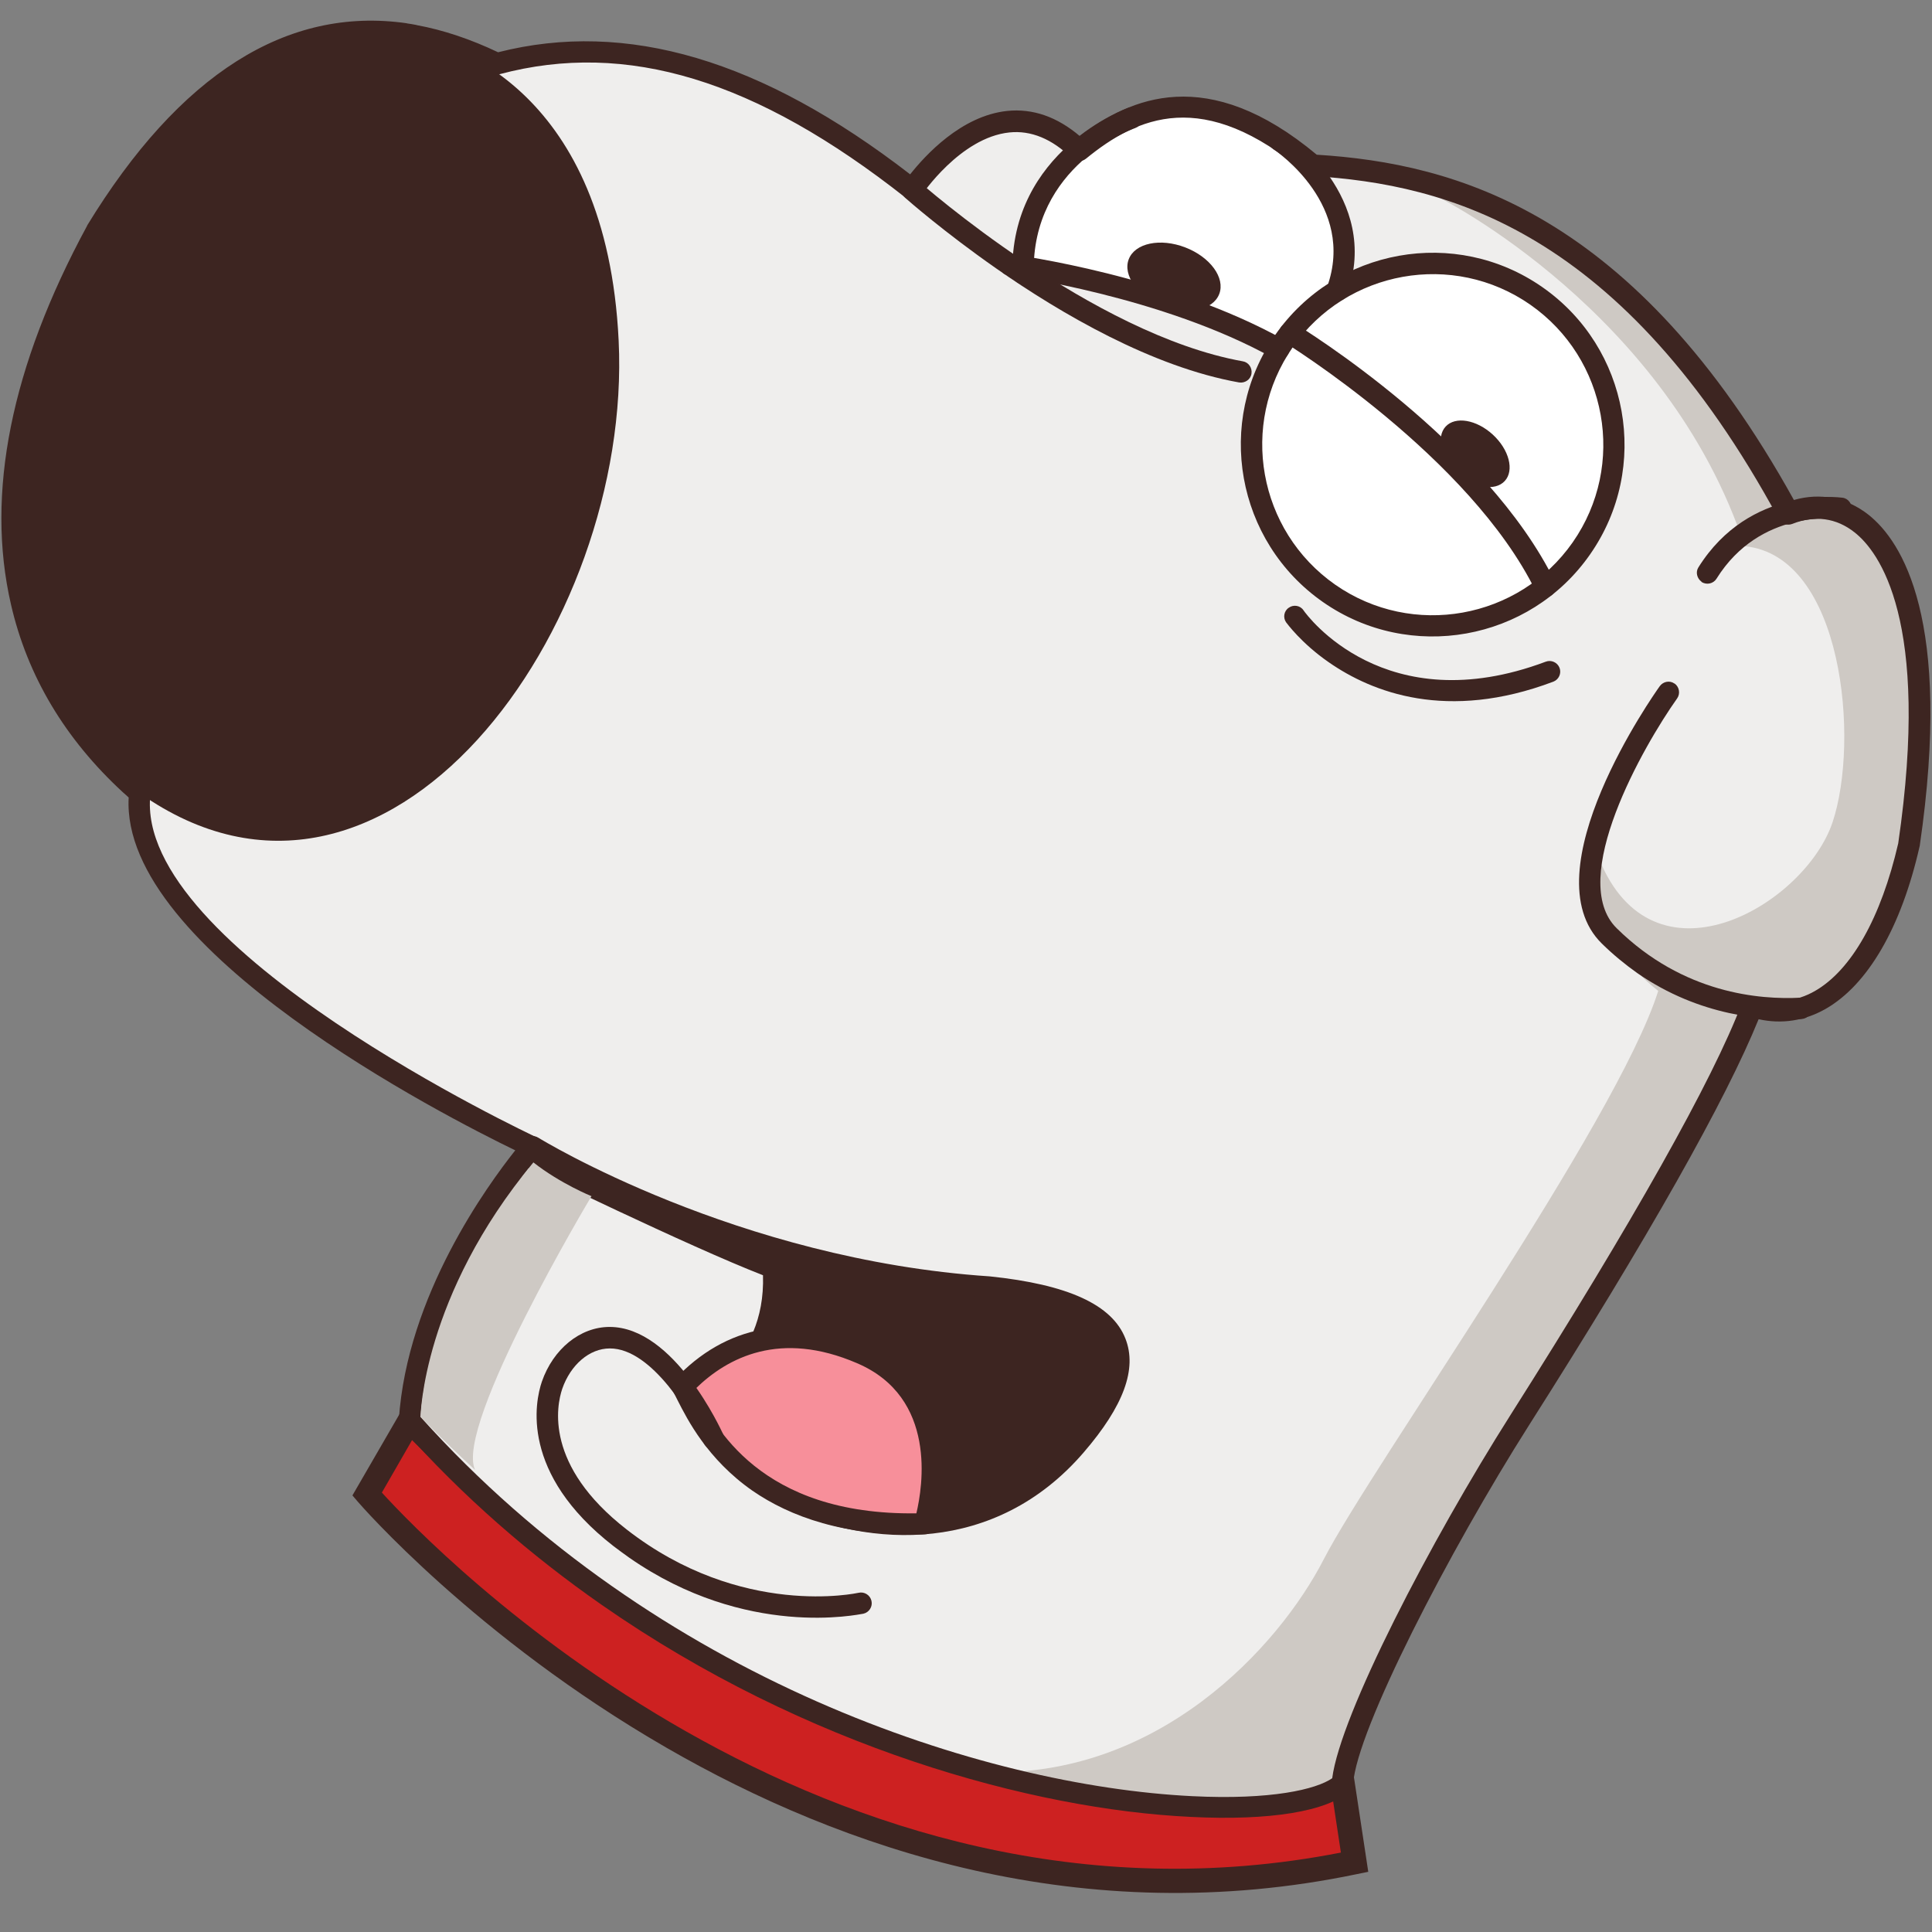
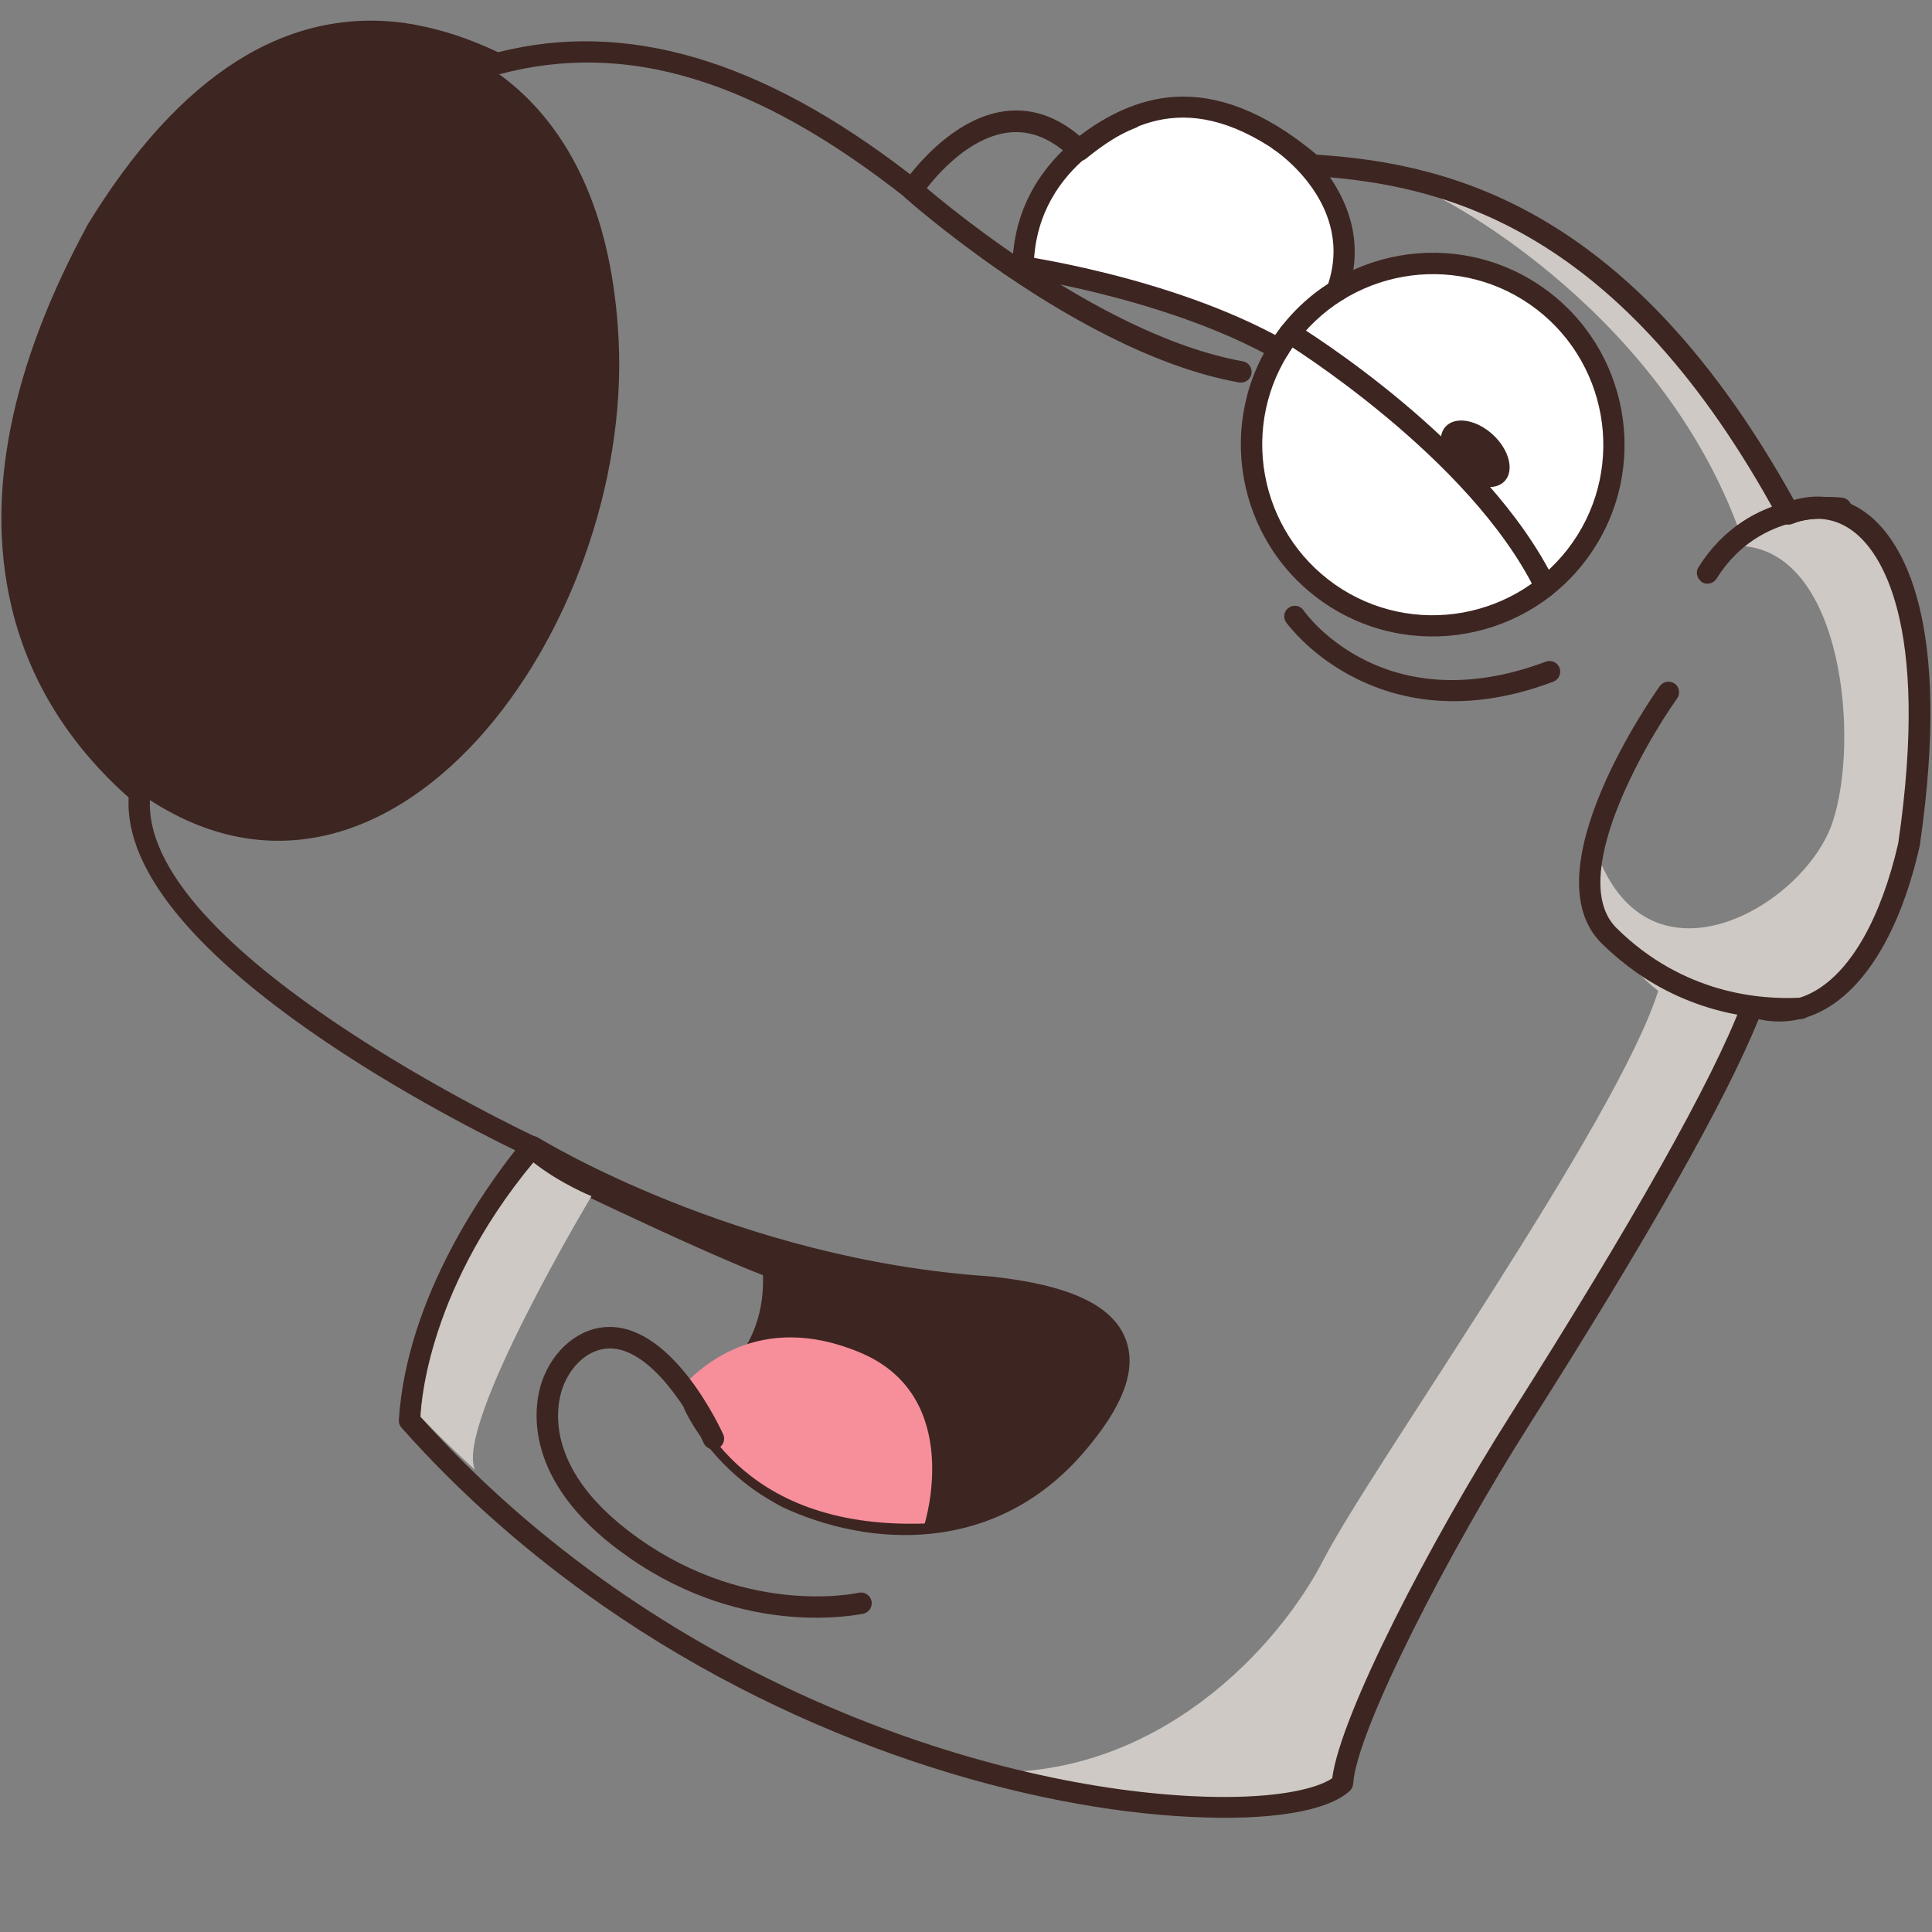
<svg xmlns="http://www.w3.org/2000/svg" version="1.1" id="Слой_1" x="0px" y="0px" viewBox="0 0 1024 1024" style="enable-background:new 0 0 1024 1024;" xml:space="preserve">
  <rect x="0" y="0" width="1024" height="1024" fill="#808080" stroke="none" />
  <style type="text/css">
	.st0{fill:#CD2121;}
	.st1{fill:#3D2521;}
	.st2{fill:#EFEEED;}
	.st3{fill:#FFFFFF;}
	.st4{fill:#CEC9C4;}
	.st5{fill:#F78F9A;}
</style>
  <g>
-     <path class="st0" d="M217.1,752.9l-22.5,39c0,0,220.1,258.6,523.4,195c-1.5-9.4-6.4-41.7-6.4-41.7S467.6,1006,217.1,752.9z" />
-     <path class="st1" d="M353.2,926.3C252,867.9,190.9,797.4,189.7,796l-2.9-3.4l29-50.1l5.9,6c52.2,52.8,104.3,91.7,153.9,120.4   c183.1,105.7,332.6,70.7,334.5,70.3l6.8-1.7l1.1,7c0,0,4.9,32.3,6.3,41.6l0.9,6l-5.9,1.2C573.7,1023.7,446.4,980.1,353.2,926.3z    M202.4,791.1c27,29.7,234,244.5,508.3,190.8c-1.3-8.5-3.2-21.4-4.4-29.1C665,960,443.4,986.1,218.4,763.3L202.4,791.1L202.4,791.1   z" />
    <g>
-       <path class="st2" d="M933.5,532.9c-20.3,53.6-80.2,151.5-123,219c-42.9,67.5-92.1,162.3-94.1,192.6c-11.4,10.6-48.1,15.9-98.6,11    c-25.6-2.4-54.8-7.3-86.2-15.6c-1.7-0.4-3.4-0.9-5.1-1.3c-96.4-26.2-212-82.6-304.6-186.5c5-76.8,65.2-145.1,65.2-145.1    S69.6,506.2,79.1,419.7c-36.9-32.1-118.5-121.3-23-297.8C113.7,27,184.8-8.1,268.1,33.1c57.2-15.1,127.3-6.5,220.1,66.7    c0,0,43.3-65,88.5-20.7c29.5-23.9,67.8-39.5,123.7,7.8c21.5,1.2,47.2,4,75.3,13.7c54.6,18.6,118.4,62.8,177.1,170.8    c40.8-16.1,85.1,29.6,63.8,175.6C1001.2,514.6,967.9,544.3,933.5,532.9z" />
      <ellipse transform="matrix(0.707 -0.707 0.707 0.707 56.419 604.627)" class="st3" cx="758.1" cy="234.2" rx="95.6" ry="95.6" />
      <path class="st3" d="M544.6,141.8c0,0-2.9-73.2,80-84.9c42.6-1.7,108.3,50.6,79.3,98.4c-14.1,14-31.5,26.7-31.5,26.7L544.6,141.8z    " />
      <path class="st4" d="M928.6,533.6c-20.3,53.6-80.2,151.5-123,219c-42.9,67.5-92.1,162.3-94.1,192.6c-11.4,10.6-48.1,15.9-98.6,11    c-27.1-4.3-55.8-11.1-86.2-15.6c-5.5-0.7-11-1.5-16.5-2.2c3.8,0.4,7.8,0.7,11.4,0.8c92,3.6,156.1-66.1,180.1-112.9    c25.1-48.7,155.2-231.4,177.2-301.1c-39.5-31-30-66.8-30-66.8c30,66.8,107.9,20.6,122.4-22.6c14.4-43.1,5.7-141.2-46.6-146.3    c-40.9-124.1-161.2-184.4-161.2-184.4l7.5-3.8c54.6,18.6,118.4,62.8,177,170.8c40.8-16.1,85.1,29.6,63.8,175.6    C996.4,515.4,963.1,545.1,928.6,533.6z" />
      <path class="st1" d="M318.9,850.6c-37.4-26.1-73.4-57.1-106.1-93.9c-1-1.1-1.5-2.6-1.4-4.2c4.3-66,47.2-124.5,61.7-142.8    c-37-17.9-209.4-106-204.9-187c-1-0.9-2-1.9-3.1-2.8c-30.6-28.2-50.6-61.6-59.3-99.6c-13.5-58.6,0-126.1,40.3-200.5    c0.1-0.1,0.1-0.2,0.1-0.3C95.1,39.4,152,3.3,215.4,12.3c0.1,0,0.2,0,0.3,0.1c1.6,0.2,3.2,0.5,4.8,0.8l0,0c0.1,0,0.2,0,0.3,0.1    c14.2,2.6,28.7,7.5,43.2,14.4c68.1-17.3,139.7,3.9,218.4,64.7c7.8-9.8,26.9-31,51.4-33.6c13.6-1.4,26.5,3.1,38.6,13.4    c26.6-20.4,67.5-38.6,125.5,9.8c73.6,4.6,168.3,30.4,252.9,183c14.1-4,27.9-1.3,39.5,7.8c17.7,14,44.7,55.5,27.2,175.5    c0,0.1-0.1,0.3-0.1,0.4c-9.7,42.8-27.4,73.3-49.9,86.1c-11.1,6.3-23.3,8.1-35.4,5.4c-17.3,42.7-58.1,115.1-121.7,215.2    c-42.5,67-91.3,161.5-93.2,190c-0.1,1.4-0.7,2.8-1.8,3.8c-11.8,10.9-42.4,15.9-84.2,13.8C547.1,959,427.3,926.1,318.9,850.6z     M222.9,751c125.2,139.5,298.3,195.5,408.9,201c42,2.1,65.8-3.6,74.3-9.5c4.4-33.8,51.8-125.2,94.6-192.7    c64.6-101.9,107.1-177.3,122.5-218c1.1-2.8,4.2-4.3,7-3.3c10.9,3.5,21.5,2.5,31.5-3.1c19.6-11.1,35.3-39,44.4-78.4    c17.3-118.5-10.3-154.7-23.1-164.8c-9.7-7.7-21.1-9.3-33.1-4.5c-2.7,1-5.6,0-7.1-2.6C859.9,122,767,97.6,695.4,93.3    c-1.3,0-2.3-0.5-3.4-1.4c-54.3-46.1-89.3-29.9-116.4-7.8c-2.2,1.8-5.5,1.7-7.6-0.3C557.6,73.6,546.4,69,535,70.2    c-26.1,2.7-46.5,33.2-46.7,33.5c-0.9,1.3-2.3,2.1-3.8,2.4c-1.5,0.3-3.1-0.2-4.4-1.2c-79.5-62.7-148-83.5-215.2-65.6    c-1.4,0.4-2.8,0.2-3.9-0.4c-14.4-7.1-28.6-12-42.4-14.4c-0.1,0-0.2,0-0.3-0.1c-1.5-0.3-2.9-0.5-4.4-0.7c-0.1,0-0.2,0-0.4-0.1    C155.1,15.5,102.2,49.8,56,125.5c-80.8,149.4-35.4,238.2,16.8,286.3c1.7,1.6,3.4,3.1,5,4.5c1.4,1.2,2.1,3.1,1.9,4.9    c-8.9,81.5,202.6,180.6,204.7,181.6c1.7,0.7,2.8,2.2,3.1,4c0.4,1.7-0.1,3.6-1.3,4.9C285.9,612.3,228.8,677.8,222.9,751z" />
      <path class="st1" d="M74.2,420.5c-1.4-1.5-3.2-3.1-5.2-4.6C30.4,380.4-40.1,291.4,51.2,122.7C97.3,46.9,152,9.2,214.5,18.2    c0,0,0,0,0.1,0c0.4,0,2.2,0.2,4.7,0.8l0.1,0c21.1,4.2,102.1,29.2,108.5,161.5C335.3,332.7,205.2,512.7,74.2,420.5z" />
      <path class="st1" d="M282.3,607.9c0,0,104.7,65.2,241.9,74.3c71.5,7.5,88.2,35,45.9,84c-42.4,49-103.6,50.3-152.9,27.4    c-36-18.6-49.1-48.9-49.1-48.9s45.8-17.3,41.8-72.8c-38-14.1-130.7-59.5-130.7-59.5L282.3,607.9z" />
      <path class="st1" d="M400.6,790.3c-26.9-18.8-37.3-42.2-37.8-43.3c-0.6-1.4-0.7-3,0-4.5c0.6-1.4,1.8-2.5,3.2-3.1    c1.7-0.7,39.9-16,38.4-63.5c-39.4-15.3-124.1-56.6-127.8-58.4c-1.5-0.8-2.6-2.1-3-3.7c-0.4-1.6-0.1-3.3,0.9-4.7l3.2-4.5    c1.8-2.4,5.1-3.2,7.6-1.6c1,0.6,105.2,64.6,239.3,73.5c41.4,4.3,64.9,15,71.9,33c6.3,16-0.9,35.7-22.2,60.4    c-46.8,54.3-113.2,50.5-159.6,28.9c-0.1,0-0.2-0.1-0.2-0.1C409.5,796,404.8,793.2,400.6,790.3z M375.8,747.2    c5.2,8.9,18.6,28.3,43.9,41.3c42.7,19.8,103.5,23.4,146.1-26c18-20.8,24.8-37.3,20.2-48.8c-5.3-13.2-26.8-22.2-62.4-25.9    c-39.5-2.6-76.5-10-109-19c0.6,0.8,0.8,1.8,1,2.7C418.8,718.1,388.7,740,375.8,747.2z" />
      <path class="st5" d="M490.1,807.5c0,0,21.1-67-33.7-90.4c-54.8-23.3-86.6,9.2-94.7,17.8C368.1,744.7,389.6,810.8,490.1,807.5z" />
-       <path class="st1" d="M398.8,790.1c-23.9-16.7-34.5-37.8-39.6-47.8c-0.9-1.8-1.7-3.4-2.2-4.2c-1.4-2.2-1.1-5,0.6-6.9    c26.8-28.8,62.7-35.5,101-19.2c58.8,25.1,37.1,96.6,36.9,97.3c-0.7,2.2-2.8,3.9-5.2,3.9C447.7,814.6,418.7,803.8,398.8,790.1z     M368.7,736c0.2,0.3,0.4,0.8,0.6,1.2c9.1,18.2,33.3,66,116.4,64.9c3.3-14,11.2-61.4-31.5-79.6C413.5,705,385.7,719.4,368.7,736z" />
      <path class="st1" d="M333.5,825.6c-2.7-1.9-5.5-4-8.3-6.1c-49.7-38.6-41.6-76.6-38-87.2c6-17.3,20.3-29,35.9-29    c34.3,0,59.1,54.6,60.2,56.9c1.3,2.8,0,6.2-2.8,7.5c-2.8,1.3-6.2,0-7.5-2.8c-6.2-14-27.4-50.3-49.8-50.2    c-10.8,0-20.8,8.7-25.2,21.4c-3,8.9-9.6,40.6,34.2,74.6c60.8,47.3,122.4,33.6,122.9,33.5c3-0.7,6.1,1.2,6.8,4.3    c0.7,3-1.2,6.1-4.3,6.8C455.2,855.6,395.6,868.8,333.5,825.6z" />
      <path class="st1" d="M901.8,308.3c-2.4-1.8-3.2-5.1-1.6-7.6c27.2-43.4,74.4-37.1,76.4-36.9c3.1,0.4,5.2,3.4,4.8,6.5    s-3.4,5.2-6.5,4.8c-1.7-0.2-42-5.4-65.1,31.6c-1.6,2.6-5.1,3.5-7.9,1.8C901.9,308.4,901.9,308.3,901.8,308.3z" />
      <path class="st1" d="M867.7,515.7c-6.3-4.5-12.6-9.6-18.7-15.6c-38.7-38,27.8-132.4,30.7-136.4c1.8-2.5,5.3-3.2,7.8-1.4    c0,0,0,0,0.1,0c2.5,1.8,3.1,5.4,1.3,7.9c-17.8,25.1-58.4,95.9-32,121.8c35.3,34.8,76.1,37.9,97.3,36.8c3.1-0.2,5.8,2.2,6,5.3    s-2.2,5.8-5.3,6C935.5,541.1,901,538.8,867.7,515.7z" />
      <path class="st1" d="M527.9,142.2c-27.6-19.3-46.5-35.9-48.2-37.4c-2.4-2.1-2.5-5.6-0.5-8c2.1-2.4,5.6-2.5,8-0.5    c0.9,0.8,91.6,80.9,171.5,95.2c3.1,0.5,5.1,3.5,4.6,6.6c-0.5,3.1-3.5,5.1-6.6,4.6C610.7,194.5,562.4,166.3,527.9,142.2z" />
      <path class="st1" d="M701.2,319.1c-46-32.1-57.4-95.6-25.3-141.6s95.6-57.4,141.6-25.3s57.4,95.6,25.3,141.6    C810.8,339.8,747.2,351.2,701.2,319.1z M811.1,161.5c-40.9-28.5-97.3-18.4-125.9,22.5c-28.5,40.9-18.4,97.3,22.5,125.9    c40.9,28.5,97.3,18.4,125.9-22.5C862.1,246.5,852,190.1,811.1,161.5z" />
      <path class="st1" d="M532.1,145.1c-1.6-1.2-2.6-3.2-2.4-5.4c0.4-3.1,3.3-5.3,6.4-4.9c3.4,0.5,83.6,11.3,144.5,45.3    c2.7,1.5,3.7,5,2.1,7.7c-1.5,2.7-5,3.7-7.7,2.1c-58.8-32.9-139.6-43.9-140.4-44C533.7,145.9,532.8,145.5,532.1,145.1z" />
      <path class="st1" d="M539.1,149.7c-1.4-0.9-2.4-2.7-2.5-4.5c-1.5-65.3,60.7-87.8,61.3-88c2.9-1.1,6.1,0.5,7.2,3.5    c1.1,2.9-0.5,6.1-3.5,7.2c-2.2,0.8-55,20.1-53.7,77.1c0,3.1-2.4,5.8-5.5,5.8C541.2,150.7,540.1,150.4,539.1,149.7z" />
      <path class="st1" d="M705.5,158.6c-2.1-1.4-2.9-4.1-2.1-6.5c15.4-43.1-26.5-71.7-28.3-72.9l-0.1,0c-2.5-1.8-3.2-5.2-1.5-7.8    c1.7-2.6,5.3-3.3,7.8-1.6c0.5,0.4,51.1,34.6,32.7,86.2c-1,3-4.3,4.4-7.3,3.4C706.3,159.2,705.9,158.9,705.5,158.6z" />
      <path class="st1" d="M815.9,315.5c-0.7-0.5-1.4-1.3-1.9-2.1C779.2,242.2,681.7,182,680.7,181.4c-2.6-1.6-3.5-5.1-1.9-7.8    c1.6-2.6,5.1-3.5,7.8-1.9c4.1,2.5,101.3,62.4,137.6,136.7c1.4,2.8,0.2,6.2-2.7,7.6C819.8,316.9,817.6,316.7,815.9,315.5z" />
      <ellipse transform="matrix(0.677 -0.736 0.736 0.677 75.314 653.117)" class="st1" cx="782" cy="240.7" rx="13.8" ry="21.3" />
-       <ellipse transform="matrix(0.359 -0.933 0.933 0.359 262.408 674.513)" class="st1" cx="622.1" cy="146.3" rx="16.6" ry="25.7" />
      <path class="st1" d="M704.4,351.1c-14.9-10.3-22.4-20.9-22.7-21.2c-1.8-2.5-1.2-6.1,1.4-7.8c2.5-1.8,6.1-1.2,7.8,1.4    c1.7,2.5,43.1,59.2,128.4,27.2c2.9-1.1,6.2,0.4,7.3,3.3s-0.4,6.2-3.3,7.3C766.9,382.6,727.2,366.9,704.4,351.1z" />
    </g>
    <path class="st4" d="M313.5,634c0,0-72.8,121.6-61.7,145.1c-18.8-17.3-28.9-28.2-28.9-28.2s0.9-63.9,59.8-134.8   C297.1,627.4,313.5,634,313.5,634z" />
  </g>
</svg>